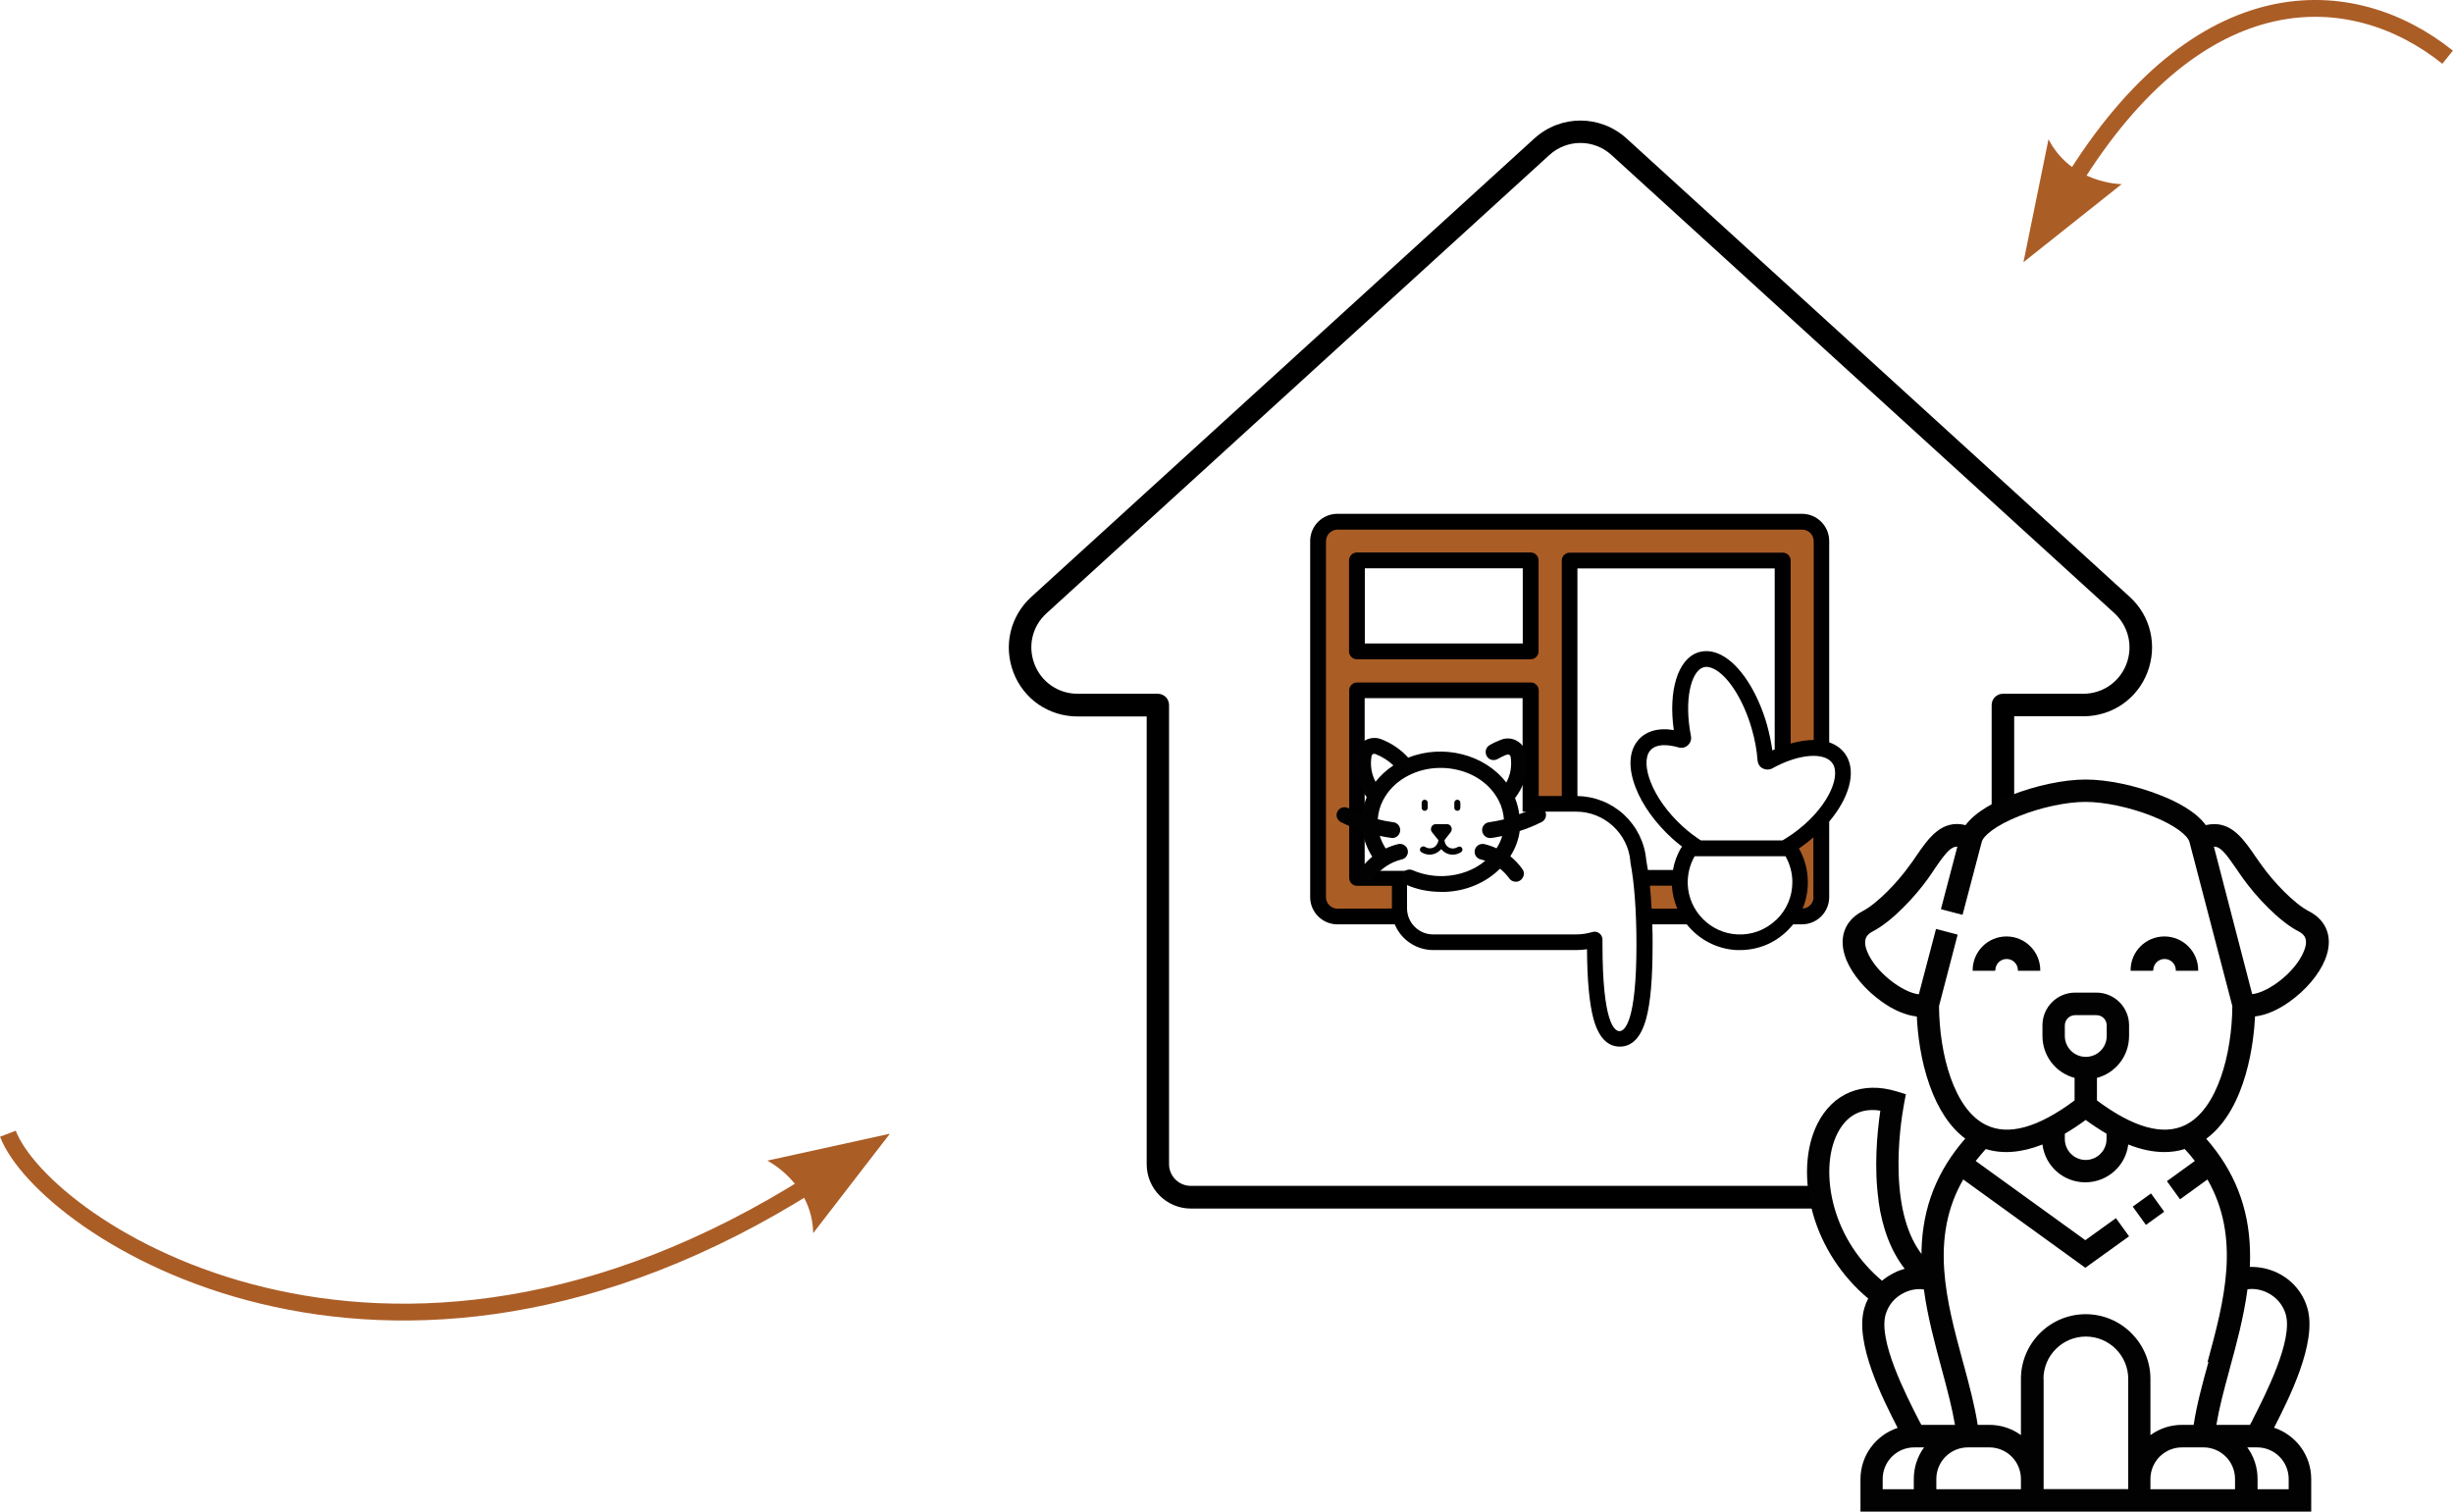
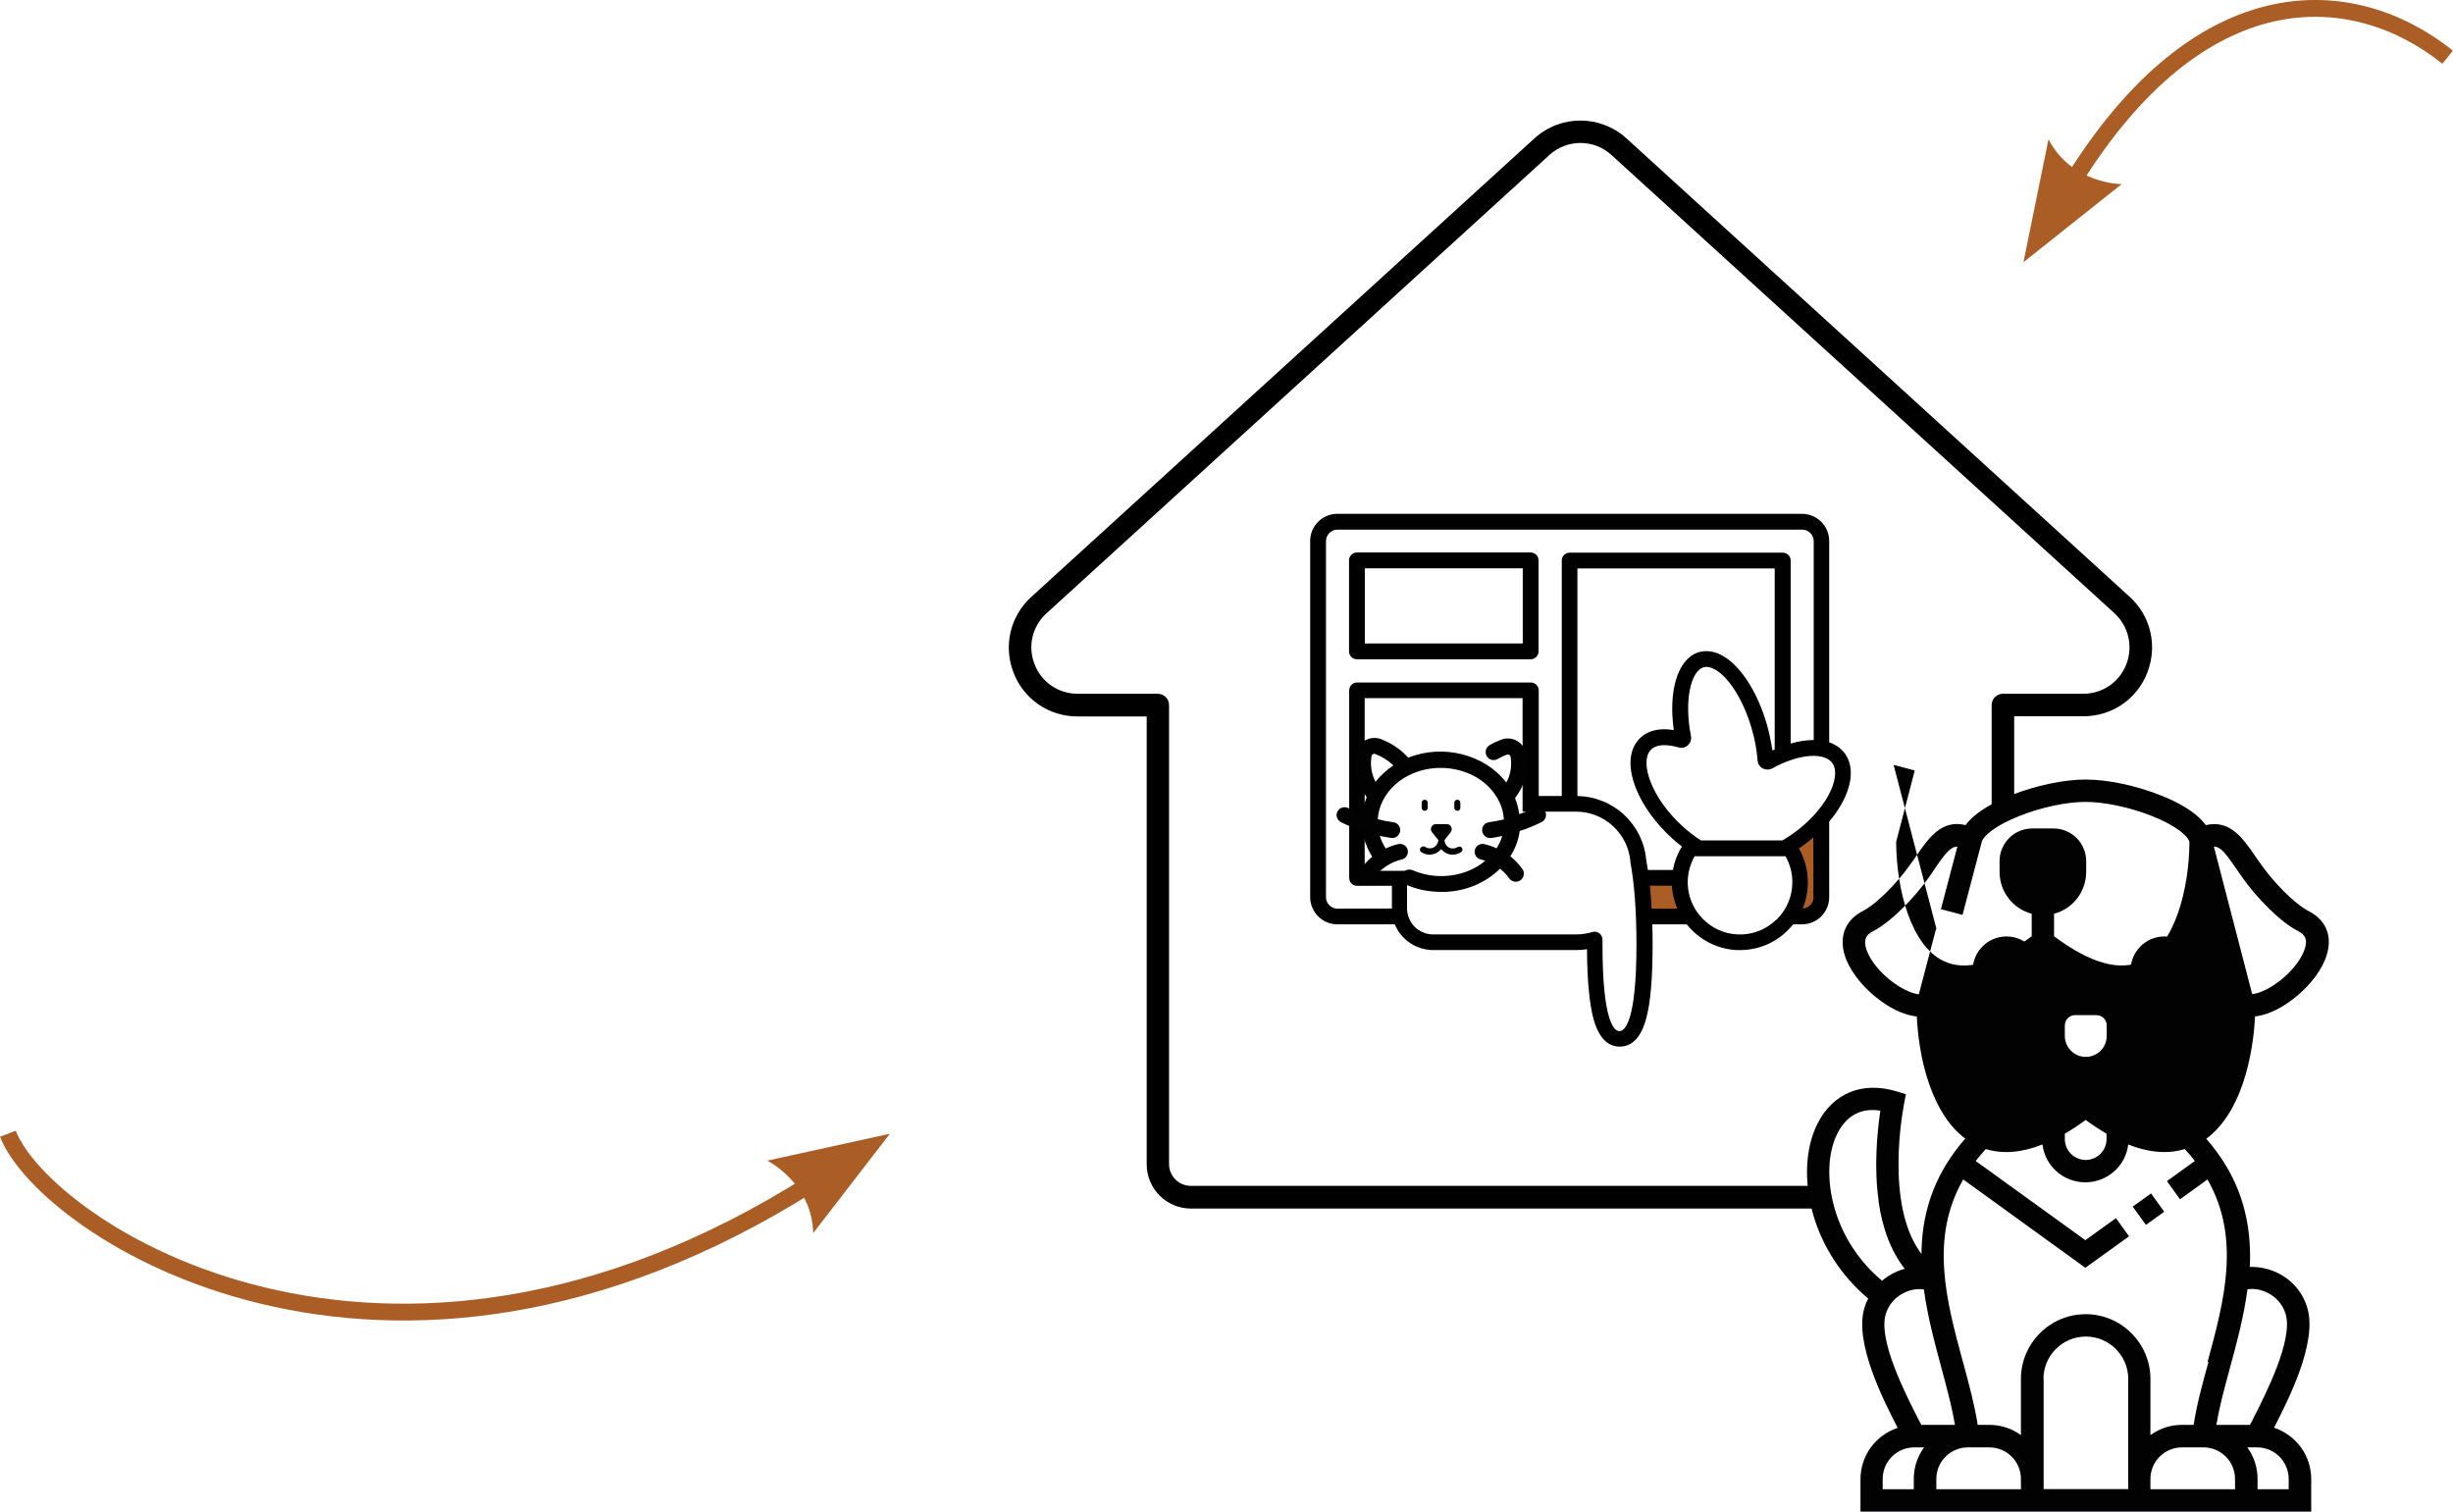
<svg xmlns="http://www.w3.org/2000/svg" id="Calque_2" viewBox="0 0 145.85 89.88">
  <defs>
    <style>
      .cls-1 {
        fill: none;
        stroke: #ab5d26;
      }

      .cls-2 {
        fill: #ab5d26;
      }

      .cls-3 {
        fill: #020203;
      }
    </style>
  </defs>
  <g id="Calque_1-2" data-name="Calque_1">
    <g>
      <g>
        <path class="cls-1" d="M.47,67.41c2.16,5.61,22.31,19.08,47.83,2.92" />
        <path class="cls-2" d="M52.91,67.41l-7.29,1.6s2.67,1.33,2.73,4.31l4.56-5.91Z" />
        <path class="cls-1" d="M145.53,3.4c-5.67-4.53-14.72-4.94-22.37,7.53" />
        <path class="cls-2" d="M120.31,15.59l5.84-4.64s-2.98-.01-4.35-2.67l-1.49,7.31Z" />
      </g>
      <polygon class="cls-2" points="97.63 52.11 97.9 54.58 100.26 54.36 99.88 52.27 97.63 52.11" />
      <polygon class="cls-2" points="108.38 48.92 106.46 50.57 107.01 52.55 106.63 54.58 107.29 54.58 108.38 53.7 108.38 48.92" />
-       <path class="cls-2" d="M108.38,44.53v-12.62l-1.15-.93h-28.21l-.6,1.15v21.52l1.15.93h3.62l.05-2.36h-2.52l.11-10.98,10.15-.17.11,6.81h2.25l.11-14.55,12.46-.06.17,11.69,2.3-.44ZM90.87,38.71h-10.21v-5.43h10.21v5.43Z" />
      <g>
        <path d="M80.68,39.2h6.41c.26,0,.47-.21.47-.47s-.21-.47-.47-.47h-5.94v-4.47h9.39v4.47h-4.06c-.26,0-.47.21-.47.47s.21.47.47.47h4.53c.26,0,.47-.21.47-.47v-5.41c0-.26-.21-.47-.47-.47h-10.33c-.26,0-.47.21-.47.47v5.41c0,.26.21.47.47.47" />
        <path d="M107.83,71.86h-37.02c-1.45,0-2.63-1.18-2.63-2.63v-26.63h-4.11c-1.7,0-3.2-1.02-3.81-2.61-.61-1.59-.2-3.35,1.06-4.5l29.9-27.25c1.57-1.43,3.93-1.43,5.5,0l29.9,27.24c1.26,1.14,1.67,2.91,1.06,4.5-.61,1.59-2.11,2.61-3.81,2.61h-4.11v5.41c0,.37-.3.67-.67.67s-.67-.3-.67-.67v-6.08c0-.37.3-.67.67-.67h4.78c1.14,0,2.15-.69,2.56-1.76.41-1.07.13-2.25-.71-3.03l-29.9-27.24c-1.05-.96-2.65-.96-3.7,0l-29.9,27.25c-.85.77-1.12,1.96-.71,3.02.41,1.07,1.42,1.76,2.56,1.76h4.77c.37,0,.67.3.67.67v27.3c0,.71.58,1.29,1.29,1.29h37.02c.37,0,.67.3.67.67s-.3.67-.67.67" />
        <path d="M106.56,49.6c-.19.13-.39.26-.58.37h-4.85c-.37-.24-.74-.52-1.09-.84-1.85-1.69-2.51-3.72-1.95-4.47.4-.54,1.33-.33,1.71-.22.2.06.41.01.56-.13.15-.14.22-.34.18-.54-.43-2.21.03-3.84.71-4.08.19-.07.42-.04.67.09.86.44,1.76,1.88,2.24,3.57.18.63.3,1.26.34,1.87.02.2.13.38.31.47.18.09.39.09.56,0,1.6-.89,3.19-1,3.62-.25.47.83-.41,2.74-2.43,4.16M107.83,53.34c0,.37-.29.66-.65.68.21-.49.31-1.02.31-1.57,0-.7-.18-1.39-.53-2,.04-.03.09-.06.13-.09.26-.18.5-.37.73-.57v3.55ZM105.6,54.7c-.62.59-1.43.9-2.29.86-1.6-.07-2.9-1.38-2.96-2.98-.02-.59.12-1.16.41-1.67h5.4c.27.47.41,1,.41,1.54,0,.86-.34,1.65-.96,2.25M99.97,50.39c-.25.41-.42.87-.5,1.34h-1.49c-.03-.21-.07-.41-.1-.6-.09-1.03-.56-1.98-1.32-2.69-.76-.7-1.74-1.09-2.77-1.11v-13.53h11.73v10.76s-.09.04-.14.06c-.07-.5-.18-1.02-.32-1.53-.57-1.98-1.61-3.57-2.71-4.14-.48-.25-.97-.3-1.41-.15-1.19.42-1.75,2.28-1.42,4.61-.96-.16-1.74.08-2.19.69-.49.65-.51,1.63-.07,2.75.4,1.03,1.17,2.09,2.14,2.98.2.18.4.35.61.51-.01.01-.02.03-.03.05M98.2,54.03c-.02-.48-.06-.94-.1-1.37h1.31c.02.48.14.94.32,1.37h-1.52ZM83.68,51.78h-2.54v-10.27h9.39v6.75h3.19c1.67,0,3.08,1.3,3.22,2.96,0,.02,0,.03,0,.05.23,1.2.36,2.89.36,4.89,0,4.64-.71,5.15-1.01,5.15s-1.01-.5-1.01-5.15c0-.1,0-.19,0-.29,0-.15-.07-.29-.19-.38-.12-.09-.28-.12-.42-.07-.31.09-.63.14-.96.14h-8.5c-.85,0-1.55-.69-1.55-1.55v-2.23ZM82.75,54.02h0s-3.22.01-3.22.01c-.38,0-.69-.31-.69-.68v-21.17c0-.38.31-.69.69-.69h27.62c.38,0,.69.31.69.69v11.82c-.42,0-.88.07-1.37.21v-10.88c0-.26-.21-.47-.47-.47h-12.67c-.26,0-.47.21-.47.47v14h-1.37v-6.28c0-.26-.21-.47-.47-.47h-10.33c-.26,0-.47.21-.47.47v11.15c0,.26.21.47.47.47h2.07v1.36ZM109.8,44.97c-.23-.4-.59-.68-1.04-.83v-11.97c0-.9-.73-1.62-1.62-1.62h-27.62c-.9,0-1.62.73-1.62,1.62v21.17c0,.9.73,1.62,1.62,1.62h3.41c.37.9,1.26,1.53,2.3,1.53h8.5c.21,0,.42-.02.63-.05.01,1.86.14,3.21.38,4.12.3,1.11.83,1.67,1.57,1.67s1.27-.56,1.57-1.67c.26-.95.38-2.4.38-4.41,0-.41,0-.81-.02-1.19h2.05c.71.89,1.78,1.47,2.97,1.53.06,0,.13,0,.19,0,1.05,0,2.03-.39,2.79-1.12.14-.13.26-.27.38-.41h.52c.9,0,1.62-.73,1.62-1.62v-4.49c1.16-1.37,1.61-2.88,1.04-3.88" />
-         <path class="cls-3" d="M121.5,81.99c0-1.39,1.13-2.52,2.52-2.52s2.52,1.13,2.52,2.52v6.55h-5.03v-6.55ZM122.77,67.73v-.32c.4-.23.82-.51,1.24-.82.38.28.77.54,1.24.82v.32c0,.69-.56,1.24-1.24,1.24s-1.24-.56-1.24-1.24M124.01,62.84c-.68,0-1.24-.56-1.24-1.24v-.63c0-.33.27-.61.61-.61h1.27c.34,0,.61.27.61.61v.63c0,.69-.56,1.24-1.24,1.24M115.13,87.94c0-1.04.84-1.88,1.88-1.88h1.27c1.04,0,1.88.84,1.88,1.88v.61h-5.03v-.61ZM131.3,80.98v.04c-.36,1.3-.69,2.52-.87,3.7h-.69c-.68,0-1.33.21-1.88.61v-3.34c0-2.12-1.73-3.85-3.85-3.85s-3.85,1.73-3.85,3.85v3.34c-.55-.4-1.2-.61-1.88-.61h-.69c-.18-1.16-.5-2.35-.84-3.61l-.04-.14c-.98-3.61-1.99-7.35.02-10.84l7.26,5.25,2.6-1.87-.78-1.08-1.82,1.31-6.52-4.71c.21-.26.41-.5.6-.71,1,.31,2.13.22,3.37-.27.16,1.29,1.25,2.25,2.55,2.25s2.4-.97,2.55-2.25c.78.31,1.49.45,2.15.45.43,0,.84-.06,1.21-.18.23.25.43.48.6.71l-1.66,1.2.78,1.08,1.63-1.18c2,3.49.99,7.23.01,10.84M127.86,87.94c0-1.04.84-1.88,1.88-1.88h1.27c1.04,0,1.88.84,1.88,1.88v.61h-5.03v-.61ZM115.14,55.24h-.03s-1.02,3.88-1.02,3.88c-.95-.1-2.57-1.3-3.07-2.54-.3-.75,0-1.03.33-1.2,1.13-.58,2.5-2.04,3.3-3.16l.02-.03c.12-.17.24-.34.34-.5.69-1.01.98-1.35,1.37-1.35h0l-.97,3.69v.03s1.25.33,1.25.33h.03s1.14-4.33,1.14-4.33c.09-.36.82-.98,2.23-1.54,1.3-.52,2.82-.84,3.94-.84s2.64.32,3.95.84c1.4.55,2.13,1.17,2.23,1.54l2.55,9.76c-.02,2.85-.89,6.13-2.79,7.07-1.32.65-3.09.16-5.26-1.46v-1.34c1.13-.3,1.91-1.32,1.91-2.49v-.64c0-1.07-.87-1.94-1.94-1.94h-1.27c-1.07,0-1.94.87-1.94,1.94v.64c0,1.17.78,2.19,1.91,2.49v1.34c-2.17,1.62-3.94,2.11-5.26,1.46-1.91-.92-2.78-4.21-2.8-7.07l1.1-4.22v-.03s-1.25-.33-1.25-.33ZM116.24,84.72h-2c-.04-.08-.08-.16-.13-.24-.8-1.56-2.45-4.79-1.99-6.34.17-.56.55-1.01,1.09-1.27.38-.19.8-.26,1.18-.2.22,1.64.66,3.24,1.04,4.66l.06.22c.3,1.12.58,2.17.75,3.18M114.4,86.06c-.4.55-.61,1.2-.61,1.88v.61h-1.85v-.61c0-1.04.84-1.88,1.88-1.88h.58ZM133.92,84.46v.02s-.06.08-.08.12c-.02.04-.04.08-.06.12h-2c.17-1.01.45-2.08.76-3.2l.05-.2c.37-1.34.82-3.01,1.04-4.66.39-.06.82.02,1.18.2.53.26.92.71,1.09,1.27.46,1.54-1.19,4.77-1.98,6.32M133.62,86.06h.58c1.04,0,1.88.84,1.88,1.88v.61h-1.85v-.61c0-.68-.21-1.33-.61-1.88M111.69,71.4c.23,1.66.76,3.02,1.56,4.04-.24.07-.44.14-.62.24-.27.13-.51.29-.73.47-1.37-1.15-2.35-2.65-2.83-4.34-.46-1.63-.4-3.28.18-4.42.47-.92,1.17-1.39,2.09-1.39.15,0,.3.01.46.04-.2,1.38-.38,3.41-.1,5.37M131.63,50.34h.01c.39,0,.69.39,1.35,1.35h0c.05.07.1.15.15.22.07.1.14.2.21.3.79,1.11,2.16,2.57,3.3,3.16.34.17.64.45.33,1.2-.51,1.25-2.13,2.45-3.07,2.54l-2.28-8.78ZM134.05,60.44c.65-.07,1.37-.37,2.08-.88.96-.68,1.75-1.61,2.11-2.49.51-1.24.15-2.32-.96-2.89-.89-.46-2.12-1.76-2.82-2.75-.12-.17-.24-.34-.36-.51-.65-.95-1.32-1.92-2.44-1.92-.16,0-.33.02-.51.06-.6-.83-1.8-1.43-2.71-1.78-1.43-.57-3.13-.93-4.43-.93s-2.98.36-4.43.93c-.9.36-2.11.96-2.71,1.78-1.43-.35-2.2.77-2.95,1.86-.11.17-.23.34-.36.51-.7.99-1.93,2.29-2.82,2.75-1.1.57-1.46,1.65-.96,2.89.36.88,1.15,1.81,2.11,2.49.71.51,1.43.81,2.08.88.05,1.03.22,2.57.76,4.09.51,1.43,1.22,2.5,2.12,3.17-1.68,1.92-2.53,4.08-2.6,6.62v.24c-.83-1.09-1.29-2.7-1.36-4.79-.06-1.82.2-3.5.32-4.13l.11-.58-.56-.17c-2.02-.61-3.77.1-4.69,1.91-.73,1.44-.83,3.4-.27,5.39.55,1.93,1.71,3.71,3.28,5.02-.11.21-.18.39-.23.57-.61,2.06,1.13,5.46,1.98,7.12-1.32.44-2.21,1.66-2.21,3.05v1.93h26.8v-1.94c0-1.39-.89-2.61-2.21-3.05.85-1.66,2.59-5.06,1.98-7.12-.27-.92-.9-1.66-1.78-2.09-.48-.23-1.02-.35-1.53-.35-.04,0-.08,0-.11,0,.02-.37.02-.7.01-1-.07-2.53-.92-4.7-2.6-6.62,2.45-1.82,2.84-5.98,2.9-7.26" />
+         <path class="cls-3" d="M121.5,81.99c0-1.39,1.13-2.52,2.52-2.52s2.52,1.13,2.52,2.52v6.55h-5.03v-6.55ZM122.77,67.73v-.32c.4-.23.82-.51,1.24-.82.38.28.77.54,1.24.82v.32c0,.69-.56,1.24-1.24,1.24s-1.24-.56-1.24-1.24M124.01,62.84c-.68,0-1.24-.56-1.24-1.24v-.63c0-.33.27-.61.61-.61h1.27c.34,0,.61.27.61.61v.63c0,.69-.56,1.24-1.24,1.24M115.13,87.94c0-1.04.84-1.88,1.88-1.88h1.27c1.04,0,1.88.84,1.88,1.88v.61h-5.03v-.61ZM131.3,80.98v.04c-.36,1.3-.69,2.52-.87,3.7h-.69c-.68,0-1.33.21-1.88.61v-3.34c0-2.12-1.73-3.85-3.85-3.85s-3.85,1.73-3.85,3.85v3.34c-.55-.4-1.2-.61-1.88-.61h-.69c-.18-1.16-.5-2.35-.84-3.61l-.04-.14c-.98-3.61-1.99-7.35.02-10.84l7.26,5.25,2.6-1.87-.78-1.08-1.82,1.31-6.52-4.71c.21-.26.41-.5.6-.71,1,.31,2.13.22,3.37-.27.16,1.29,1.25,2.25,2.55,2.25s2.4-.97,2.55-2.25c.78.31,1.49.45,2.15.45.43,0,.84-.06,1.21-.18.23.25.43.48.6.71l-1.66,1.2.78,1.08,1.63-1.18c2,3.49.99,7.23.01,10.84M127.86,87.94c0-1.04.84-1.88,1.88-1.88h1.27c1.04,0,1.88.84,1.88,1.88v.61h-5.03v-.61ZM115.14,55.24h-.03s-1.02,3.88-1.02,3.88c-.95-.1-2.57-1.3-3.07-2.54-.3-.75,0-1.03.33-1.2,1.13-.58,2.5-2.04,3.3-3.16l.02-.03c.12-.17.24-.34.34-.5.69-1.01.98-1.35,1.37-1.35h0l-.97,3.69v.03s1.25.33,1.25.33h.03s1.14-4.33,1.14-4.33c.09-.36.82-.98,2.23-1.54,1.3-.52,2.82-.84,3.94-.84s2.64.32,3.95.84c1.4.55,2.13,1.17,2.23,1.54c-.02,2.85-.89,6.13-2.79,7.07-1.32.65-3.09.16-5.26-1.46v-1.34c1.13-.3,1.91-1.32,1.91-2.49v-.64c0-1.07-.87-1.94-1.94-1.94h-1.27c-1.07,0-1.94.87-1.94,1.94v.64c0,1.17.78,2.19,1.91,2.49v1.34c-2.17,1.62-3.94,2.11-5.26,1.46-1.91-.92-2.78-4.21-2.8-7.07l1.1-4.22v-.03s-1.25-.33-1.25-.33ZM116.24,84.72h-2c-.04-.08-.08-.16-.13-.24-.8-1.56-2.45-4.79-1.99-6.34.17-.56.55-1.01,1.09-1.27.38-.19.8-.26,1.18-.2.22,1.64.66,3.24,1.04,4.66l.06.22c.3,1.12.58,2.17.75,3.18M114.4,86.06c-.4.55-.61,1.2-.61,1.88v.61h-1.85v-.61c0-1.04.84-1.88,1.88-1.88h.58ZM133.92,84.46v.02s-.06.08-.08.12c-.02.04-.04.08-.06.12h-2c.17-1.01.45-2.08.76-3.2l.05-.2c.37-1.34.82-3.01,1.04-4.66.39-.06.82.02,1.18.2.53.26.92.71,1.09,1.27.46,1.54-1.19,4.77-1.98,6.32M133.62,86.06h.58c1.04,0,1.88.84,1.88,1.88v.61h-1.85v-.61c0-.68-.21-1.33-.61-1.88M111.69,71.4c.23,1.66.76,3.02,1.56,4.04-.24.07-.44.14-.62.24-.27.13-.51.29-.73.47-1.37-1.15-2.35-2.65-2.83-4.34-.46-1.63-.4-3.28.18-4.42.47-.92,1.17-1.39,2.09-1.39.15,0,.3.01.46.04-.2,1.38-.38,3.41-.1,5.37M131.63,50.34h.01c.39,0,.69.39,1.35,1.35h0c.05.07.1.15.15.22.07.1.14.2.21.3.79,1.11,2.16,2.57,3.3,3.16.34.17.64.45.33,1.2-.51,1.25-2.13,2.45-3.07,2.54l-2.28-8.78ZM134.05,60.44c.65-.07,1.37-.37,2.08-.88.96-.68,1.75-1.61,2.11-2.49.51-1.24.15-2.32-.96-2.89-.89-.46-2.12-1.76-2.82-2.75-.12-.17-.24-.34-.36-.51-.65-.95-1.32-1.92-2.44-1.92-.16,0-.33.02-.51.06-.6-.83-1.8-1.43-2.71-1.78-1.43-.57-3.13-.93-4.43-.93s-2.98.36-4.43.93c-.9.36-2.11.96-2.71,1.78-1.43-.35-2.2.77-2.95,1.86-.11.17-.23.34-.36.51-.7.99-1.93,2.29-2.82,2.75-1.1.57-1.46,1.65-.96,2.89.36.88,1.15,1.81,2.11,2.49.71.51,1.43.81,2.08.88.05,1.03.22,2.57.76,4.09.51,1.43,1.22,2.5,2.12,3.17-1.68,1.92-2.53,4.08-2.6,6.62v.24c-.83-1.09-1.29-2.7-1.36-4.79-.06-1.82.2-3.5.32-4.13l.11-.58-.56-.17c-2.02-.61-3.77.1-4.69,1.91-.73,1.44-.83,3.4-.27,5.39.55,1.93,1.71,3.71,3.28,5.02-.11.21-.18.39-.23.57-.61,2.06,1.13,5.46,1.98,7.12-1.32.44-2.21,1.66-2.21,3.05v1.93h26.8v-1.94c0-1.39-.89-2.61-2.21-3.05.85-1.66,2.59-5.06,1.98-7.12-.27-.92-.9-1.66-1.78-2.09-.48-.23-1.02-.35-1.53-.35-.04,0-.08,0-.11,0,.02-.37.02-.7.01-1-.07-2.53-.92-4.7-2.6-6.62,2.45-1.82,2.84-5.98,2.9-7.26" />
        <path class="cls-3" d="M128.03,57.69c0-.37.3-.67.67-.67s.67.3.67.67v.03h1.33v-.03c0-1.11-.9-2.01-2.01-2.01s-2.01.9-2.01,2.01v.03h1.33v-.03Z" />
        <path class="cls-3" d="M118.64,57.69c0-.37.3-.67.67-.67s.67.3.67.67v.03h1.33v-.03c0-1.11-.9-2.01-2.01-2.01s-2.01.9-2.01,2.01v.03h1.33v-.03Z" />
      </g>
      <rect class="cls-3" x="127.07" y="71.22" width="1.34" height="1.34" transform="translate(-17.92 88.26) rotate(-35.78)" />
      <g>
        <path class="cls-3" d="M84.45,50.42s-.03.09-.02.14c.01.05.04.09.08.11.36.23.81.18,1.1-.1l.08-.08.08.08c.29.29.74.33,1.1.1.04-.03.07-.07.08-.11.01-.05,0-.1-.02-.14-.05-.08-.16-.11-.25-.06-.16.1-.34.12-.5.05-.15-.07-.26-.21-.29-.4v-.06s.03-.04.03-.04c.02-.02.02-.02.14-.18l.19-.24c.07-.09.09-.21.04-.32-.05-.11-.15-.17-.27-.17h-.64c-.12,0-.22.06-.27.17-.05.11-.04.23.04.32l.19.24q.13.16.14.17l.04.04v.06c-.04.18-.15.33-.3.4-.16.07-.35.05-.5-.05-.04-.03-.09-.03-.14-.02-.05.01-.09.04-.11.08Z" />
        <path class="cls-3" d="M84.71,48.21c.1,0,.18-.08.18-.18v-.3c0-.1-.08-.18-.18-.18s-.18.08-.18.18v.3c0,.1.08.18.18.18" />
        <path class="cls-3" d="M86.83,48.03v-.3c0-.1-.08-.18-.18-.18s-.18.08-.18.18v.3c0,.1.08.18.18.18s.18-.08.18-.18" />
        <path class="cls-3" d="M81.79,46.49c-.25-.47-.33-1-.24-1.53,0-.05.04-.09.08-.12.03-.01.05-.02.08-.02.02,0,.04,0,.06.01.41.16.77.39,1.08.68-.41.27-.78.61-1.07.98M91.84,48.26c-.11-.23-.4-.33-.63-.22h0c-.29.14-.58.27-.88.37-.04-.32-.12-.63-.25-.96.58-.74.82-1.66.67-2.6-.05-.33-.25-.62-.54-.79-.29-.17-.64-.2-.95-.08-.24.09-.48.2-.7.33-.22.13-.29.42-.16.65.06.11.17.19.29.22.12.03.25.01.36-.05.17-.1.35-.19.55-.26.05-.02.1-.01.14.01.04.03.07.07.08.12.08.53,0,1.06-.26,1.53-1.27-1.67-3.75-2.31-5.83-1.48-.44-.49-.99-.86-1.61-1.1-.31-.12-.66-.09-.95.07-.29.17-.49.45-.55.78-.15.91.06,1.81.64,2.6-.13.32-.22.66-.26,1-.28-.11-.57-.23-.85-.36-.11-.05-.24-.06-.36-.02-.12.04-.22.13-.27.24-.06.11-.07.24-.02.36.04.12.13.21.24.27.41.2.84.38,1.27.52.08.54.28,1.05.58,1.53-.27.22-.5.47-.7.75-.07.1-.1.23-.08.35.02.12.09.24.19.31.1.07.23.1.36.08.12-.02.23-.09.3-.19.41-.57,1.01-.98,1.69-1.14.12-.03.23-.1.29-.21.07-.11.09-.23.06-.35-.03-.12-.1-.23-.21-.29-.11-.07-.23-.09-.36-.06-.26.06-.5.15-.74.26-.15-.24-.27-.49-.35-.75.23.05.46.09.68.12.12.02.25-.01.35-.09.1-.08.16-.19.18-.31.02-.12-.02-.25-.09-.35-.08-.1-.19-.17-.31-.18-.32-.04-.62-.1-.93-.18.05-.79.43-1.53,1.08-2.1.92-.79,2.22-1.12,3.5-.87,1.17.23,2.12.9,2.62,1.88.18.35.27.72.3,1.1-.3.07-.59.13-.89.17-.13.02-.24.08-.31.18-.08.1-.11.23-.09.35.03.23.23.41.47.41.1,0,.43-.06.72-.12-.08.26-.19.5-.34.73-.23-.11-.47-.19-.72-.25-.26-.06-.51.1-.57.35-.06.25.1.51.35.56.09.02.18.05.27.08-.65.55-1.51.87-2.46.91-.66.02-1.28-.1-1.86-.35-.24-.1-.52.01-.62.24-.1.24,0,.51.24.62.6.28,1.32.43,2.08.43.09,0,.18,0,.27,0,1.25-.06,2.39-.55,3.23-1.38.21.17.39.36.55.58.07.1.18.17.31.19.12.02.25,0,.35-.08.1-.07.17-.18.2-.31.02-.12,0-.25-.08-.35-.2-.29-.45-.55-.72-.77.3-.46.49-.97.56-1.5.44-.14.88-.32,1.3-.53.23-.11.33-.4.22-.63" />
      </g>
    </g>
  </g>
</svg>